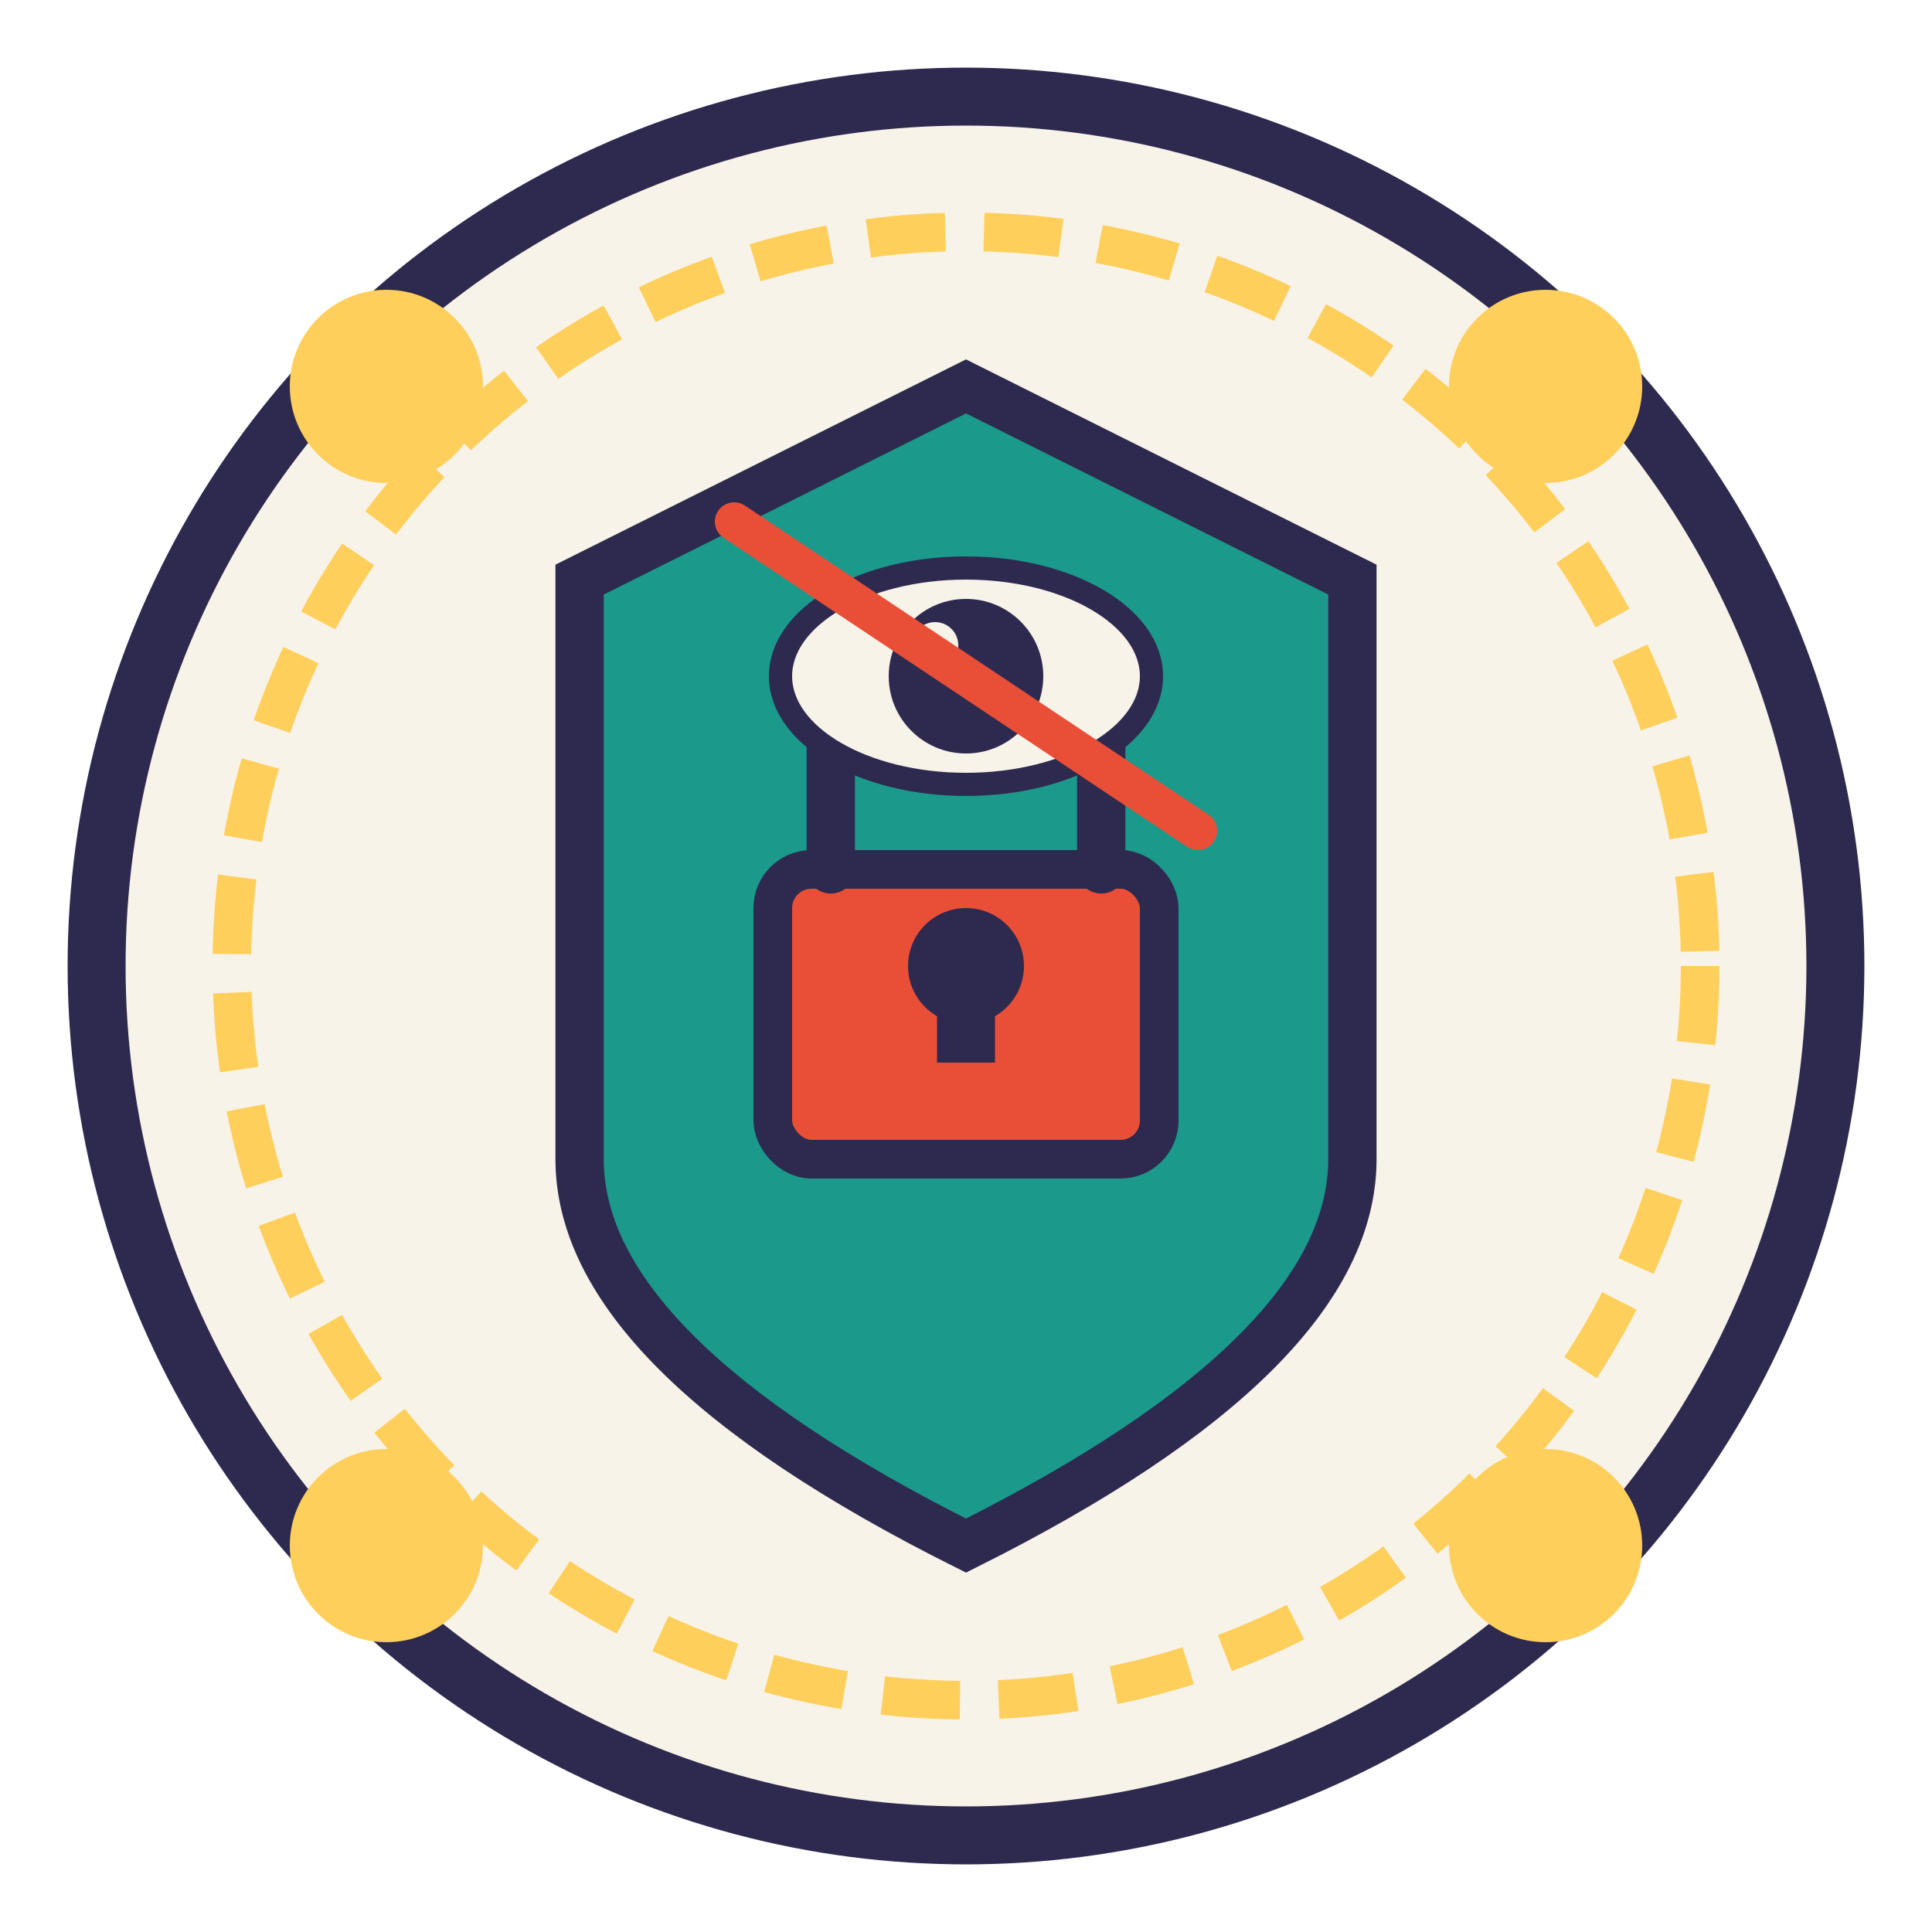
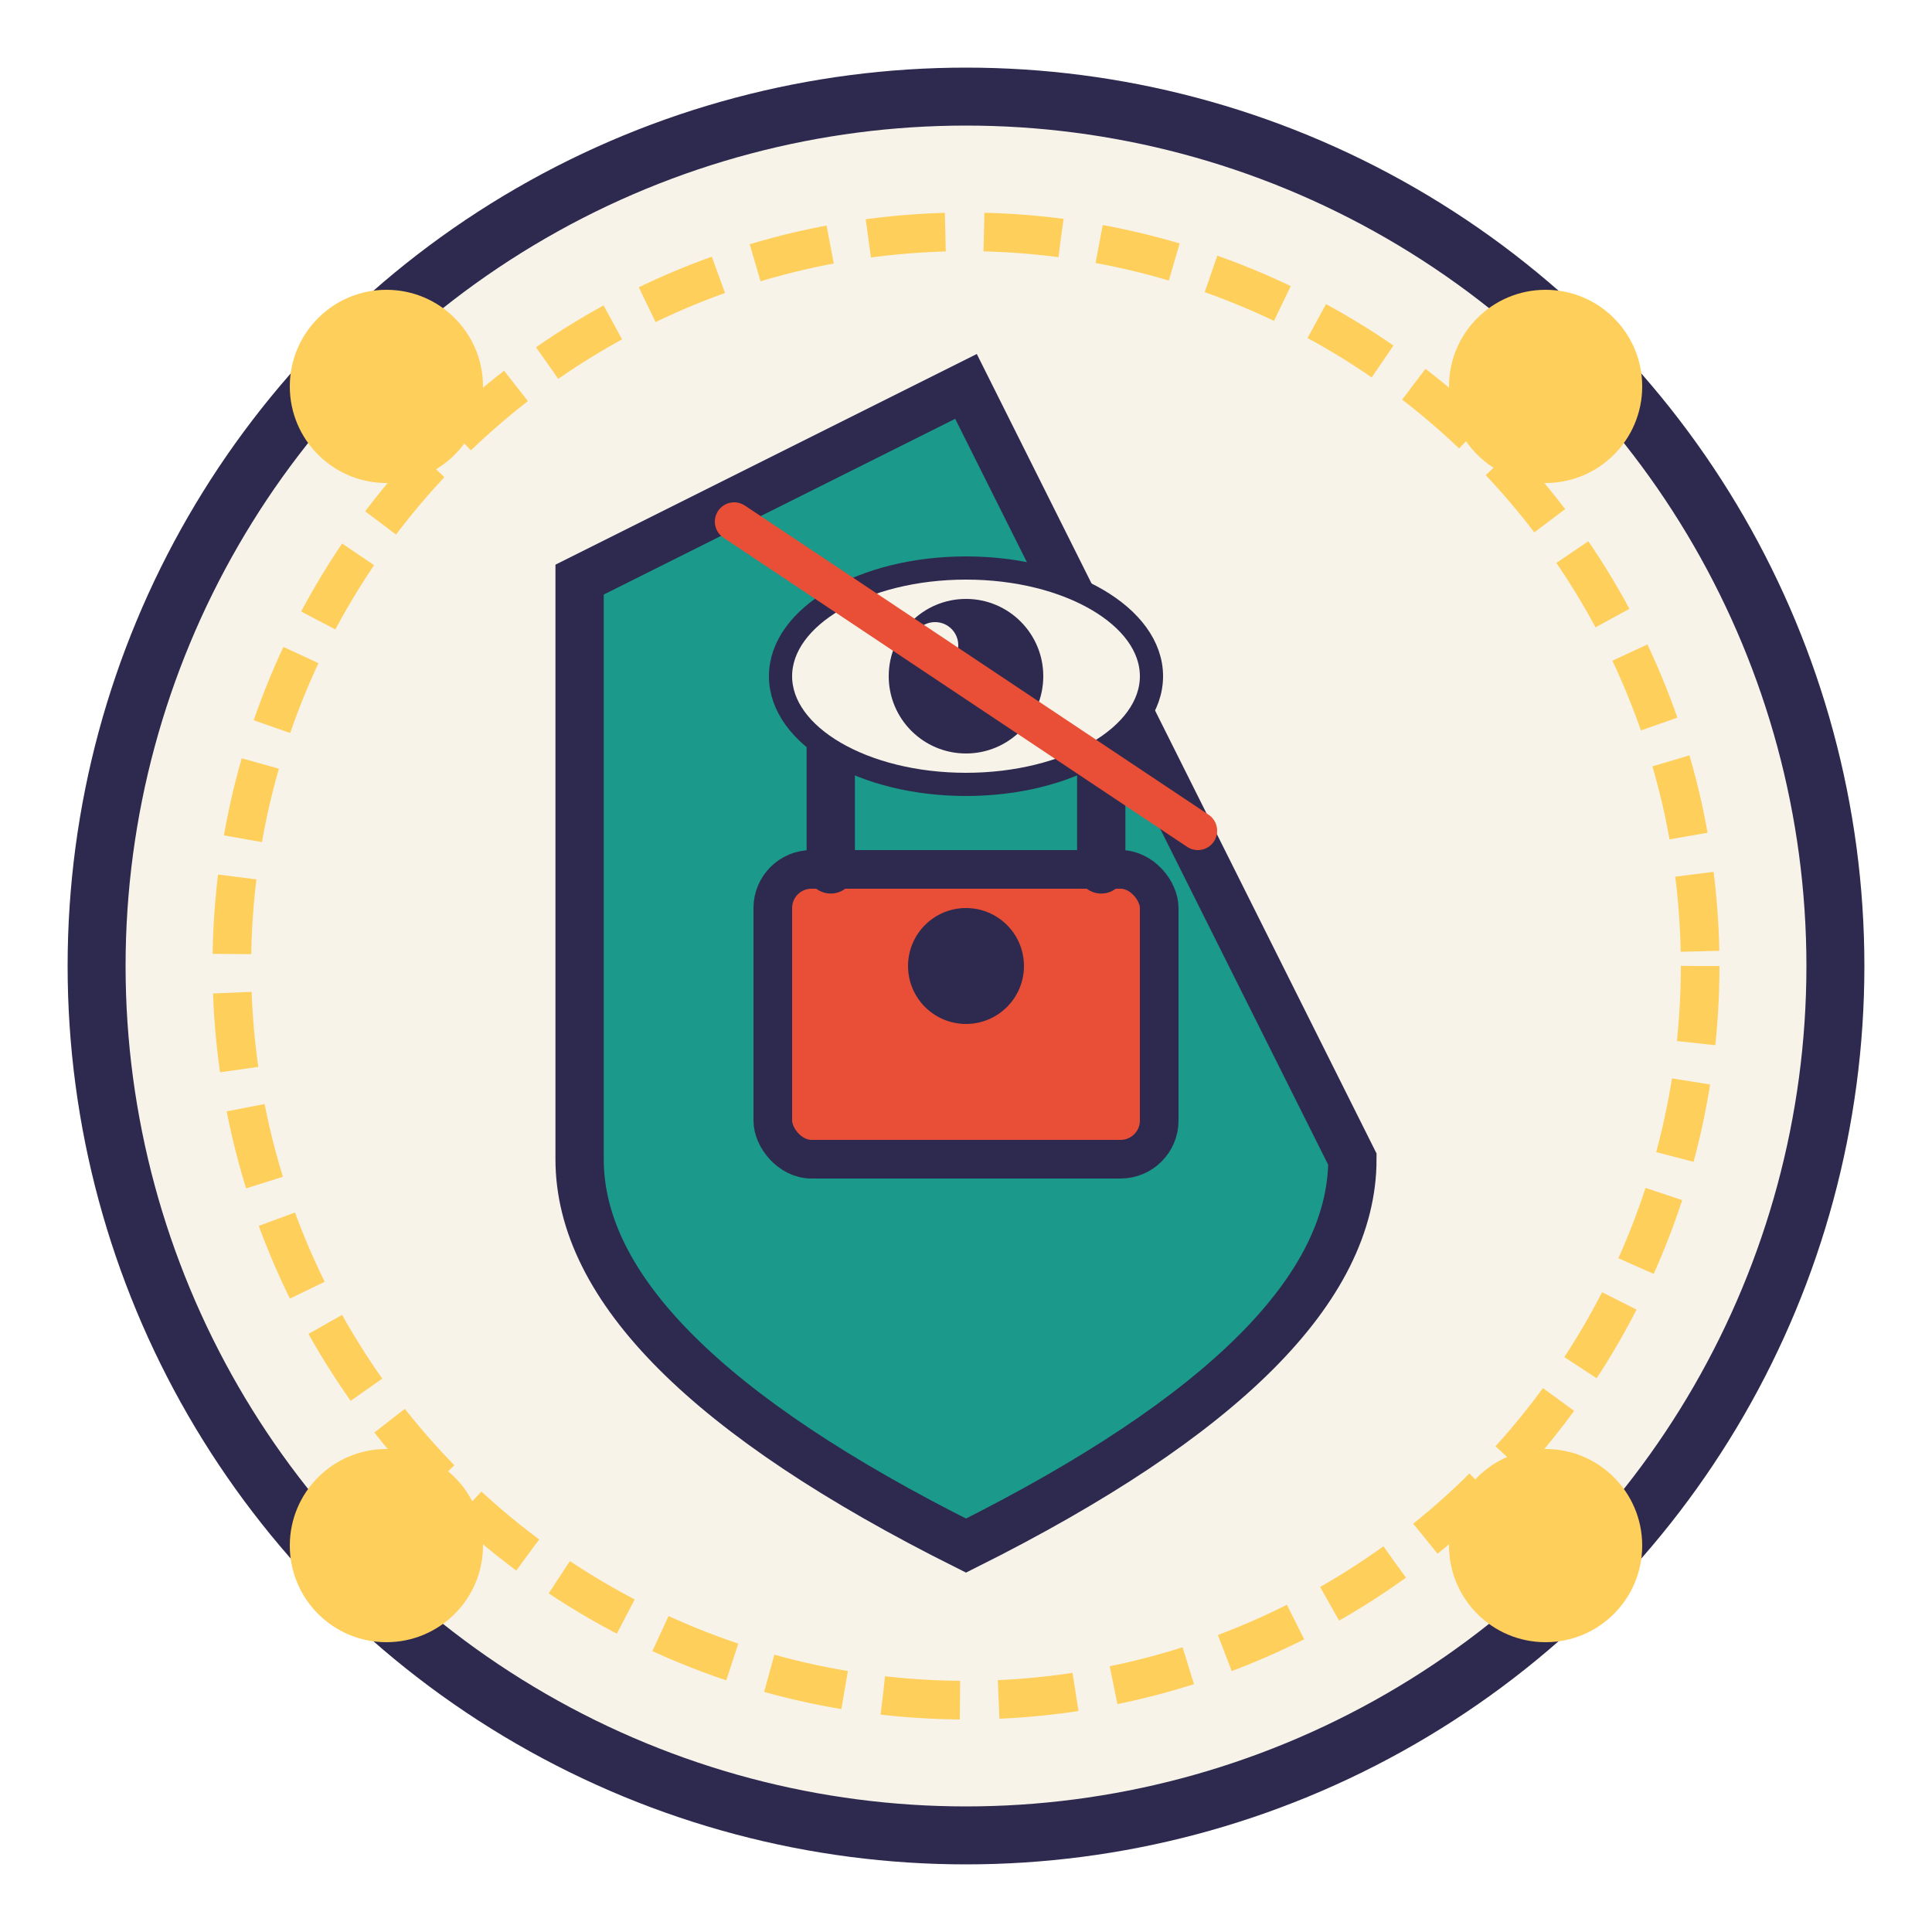
<svg xmlns="http://www.w3.org/2000/svg" viewBox="0 0 100 100">
  <circle cx="50" cy="50" r="45" fill="#f7f3e9" stroke="#2e294e" stroke-width="3" />
  <circle cx="50" cy="50" r="38" fill="none" stroke="#ffcf5c" stroke-width="2" stroke-dasharray="4,2" />
-   <path d="M 30,30 L 50,20 L 70,30 L 70,60 Q 70,70 50,80 Q 30,70 30,60 Z" fill="#1b998b" stroke="#2e294e" stroke-width="2.5" />
+   <path d="M 30,30 L 50,20 L 70,60 Q 70,70 50,80 Q 30,70 30,60 Z" fill="#1b998b" stroke="#2e294e" stroke-width="2.5" />
  <rect x="40" y="45" width="20" height="15" rx="2" ry="2" fill="#e94f37" stroke="#2e294e" stroke-width="2" />
  <path d="M 43,45 L 43,38 Q 43,32 50,32 Q 57,32 57,38 L 57,45" fill="none" stroke="#2e294e" stroke-width="2.5" stroke-linecap="round" />
  <circle cx="50" cy="50" r="3" fill="#2e294e" />
-   <rect x="48.5" y="50" width="3" height="5" fill="#2e294e" />
  <g transform="translate(50, 35) scale(0.8)">
    <ellipse cx="0" cy="0" rx="12" ry="7" fill="#f7f3e9" stroke="#2e294e" stroke-width="1.5" />
    <circle cx="0" cy="0" r="5" fill="#2e294e" />
    <circle cx="-2" cy="-2" r="1.5" fill="#f7f3e9" />
    <line x1="-15" y1="-10" x2="15" y2="10" stroke="#e94f37" stroke-width="2.5" stroke-linecap="round" />
  </g>
  <circle cx="20" cy="20" r="5" fill="#ffcf5c" />
  <circle cx="80" cy="20" r="5" fill="#ffcf5c" />
  <circle cx="20" cy="80" r="5" fill="#ffcf5c" />
  <circle cx="80" cy="80" r="5" fill="#ffcf5c" />
</svg>